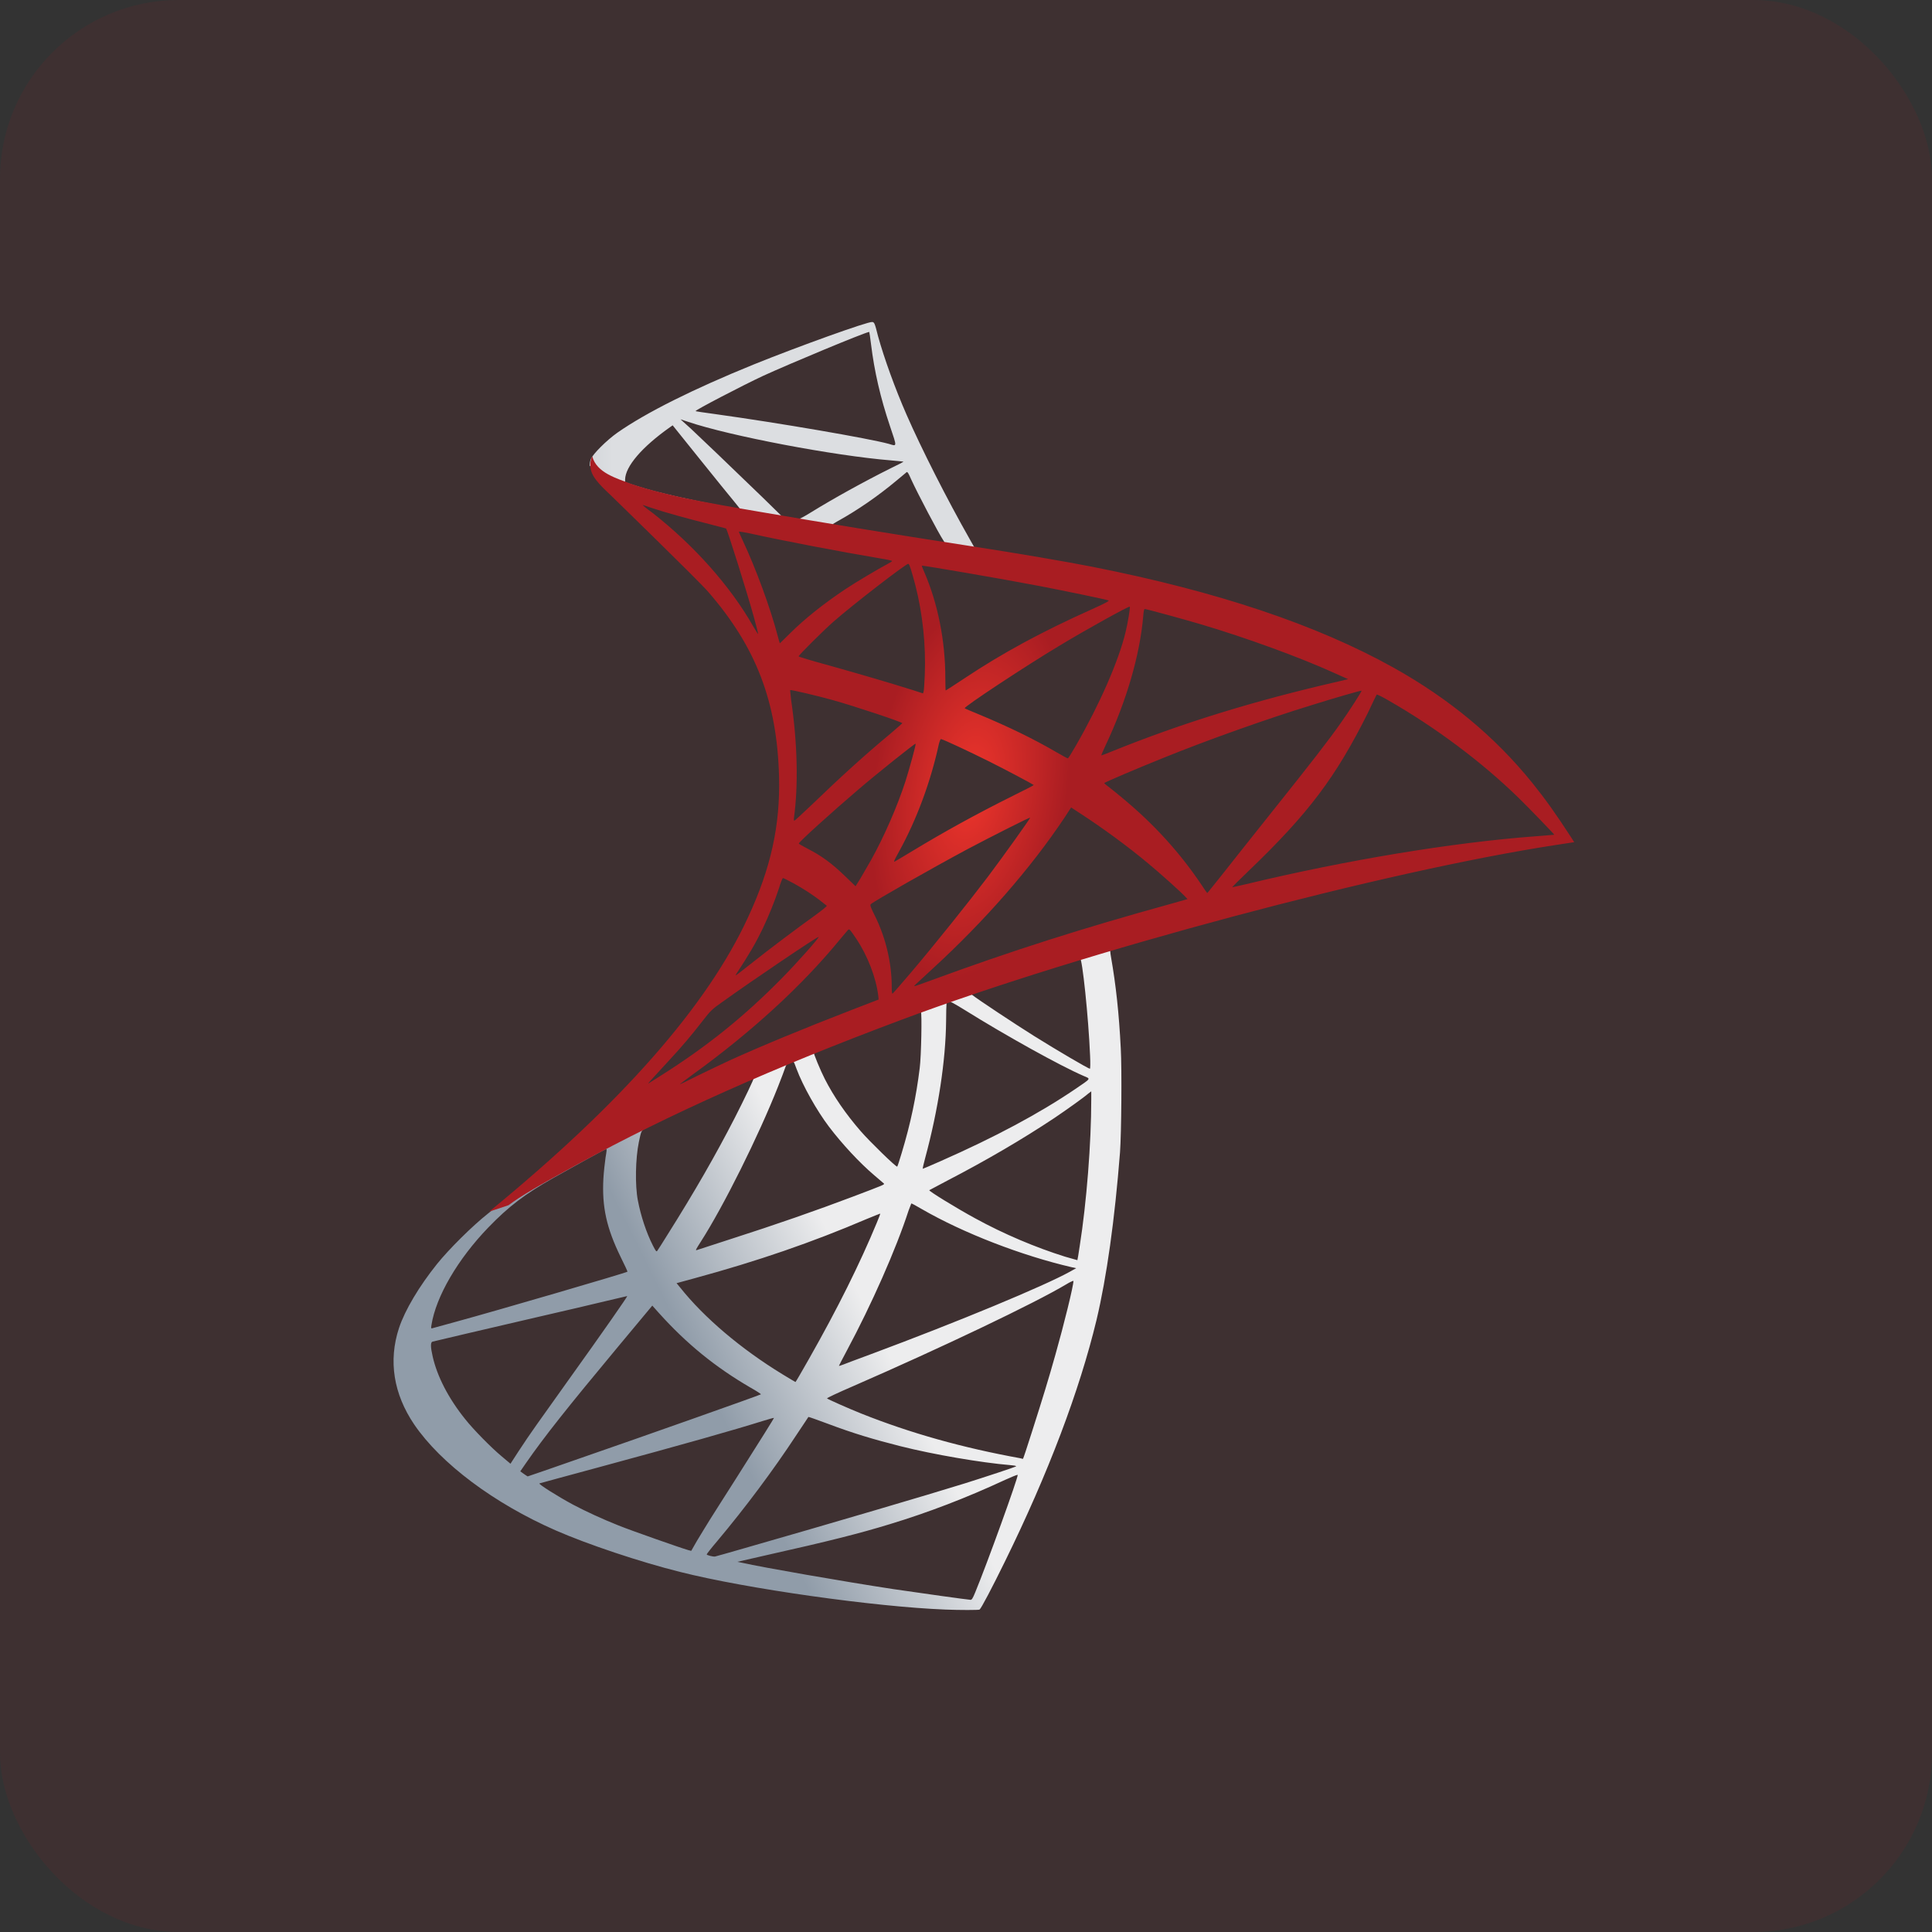
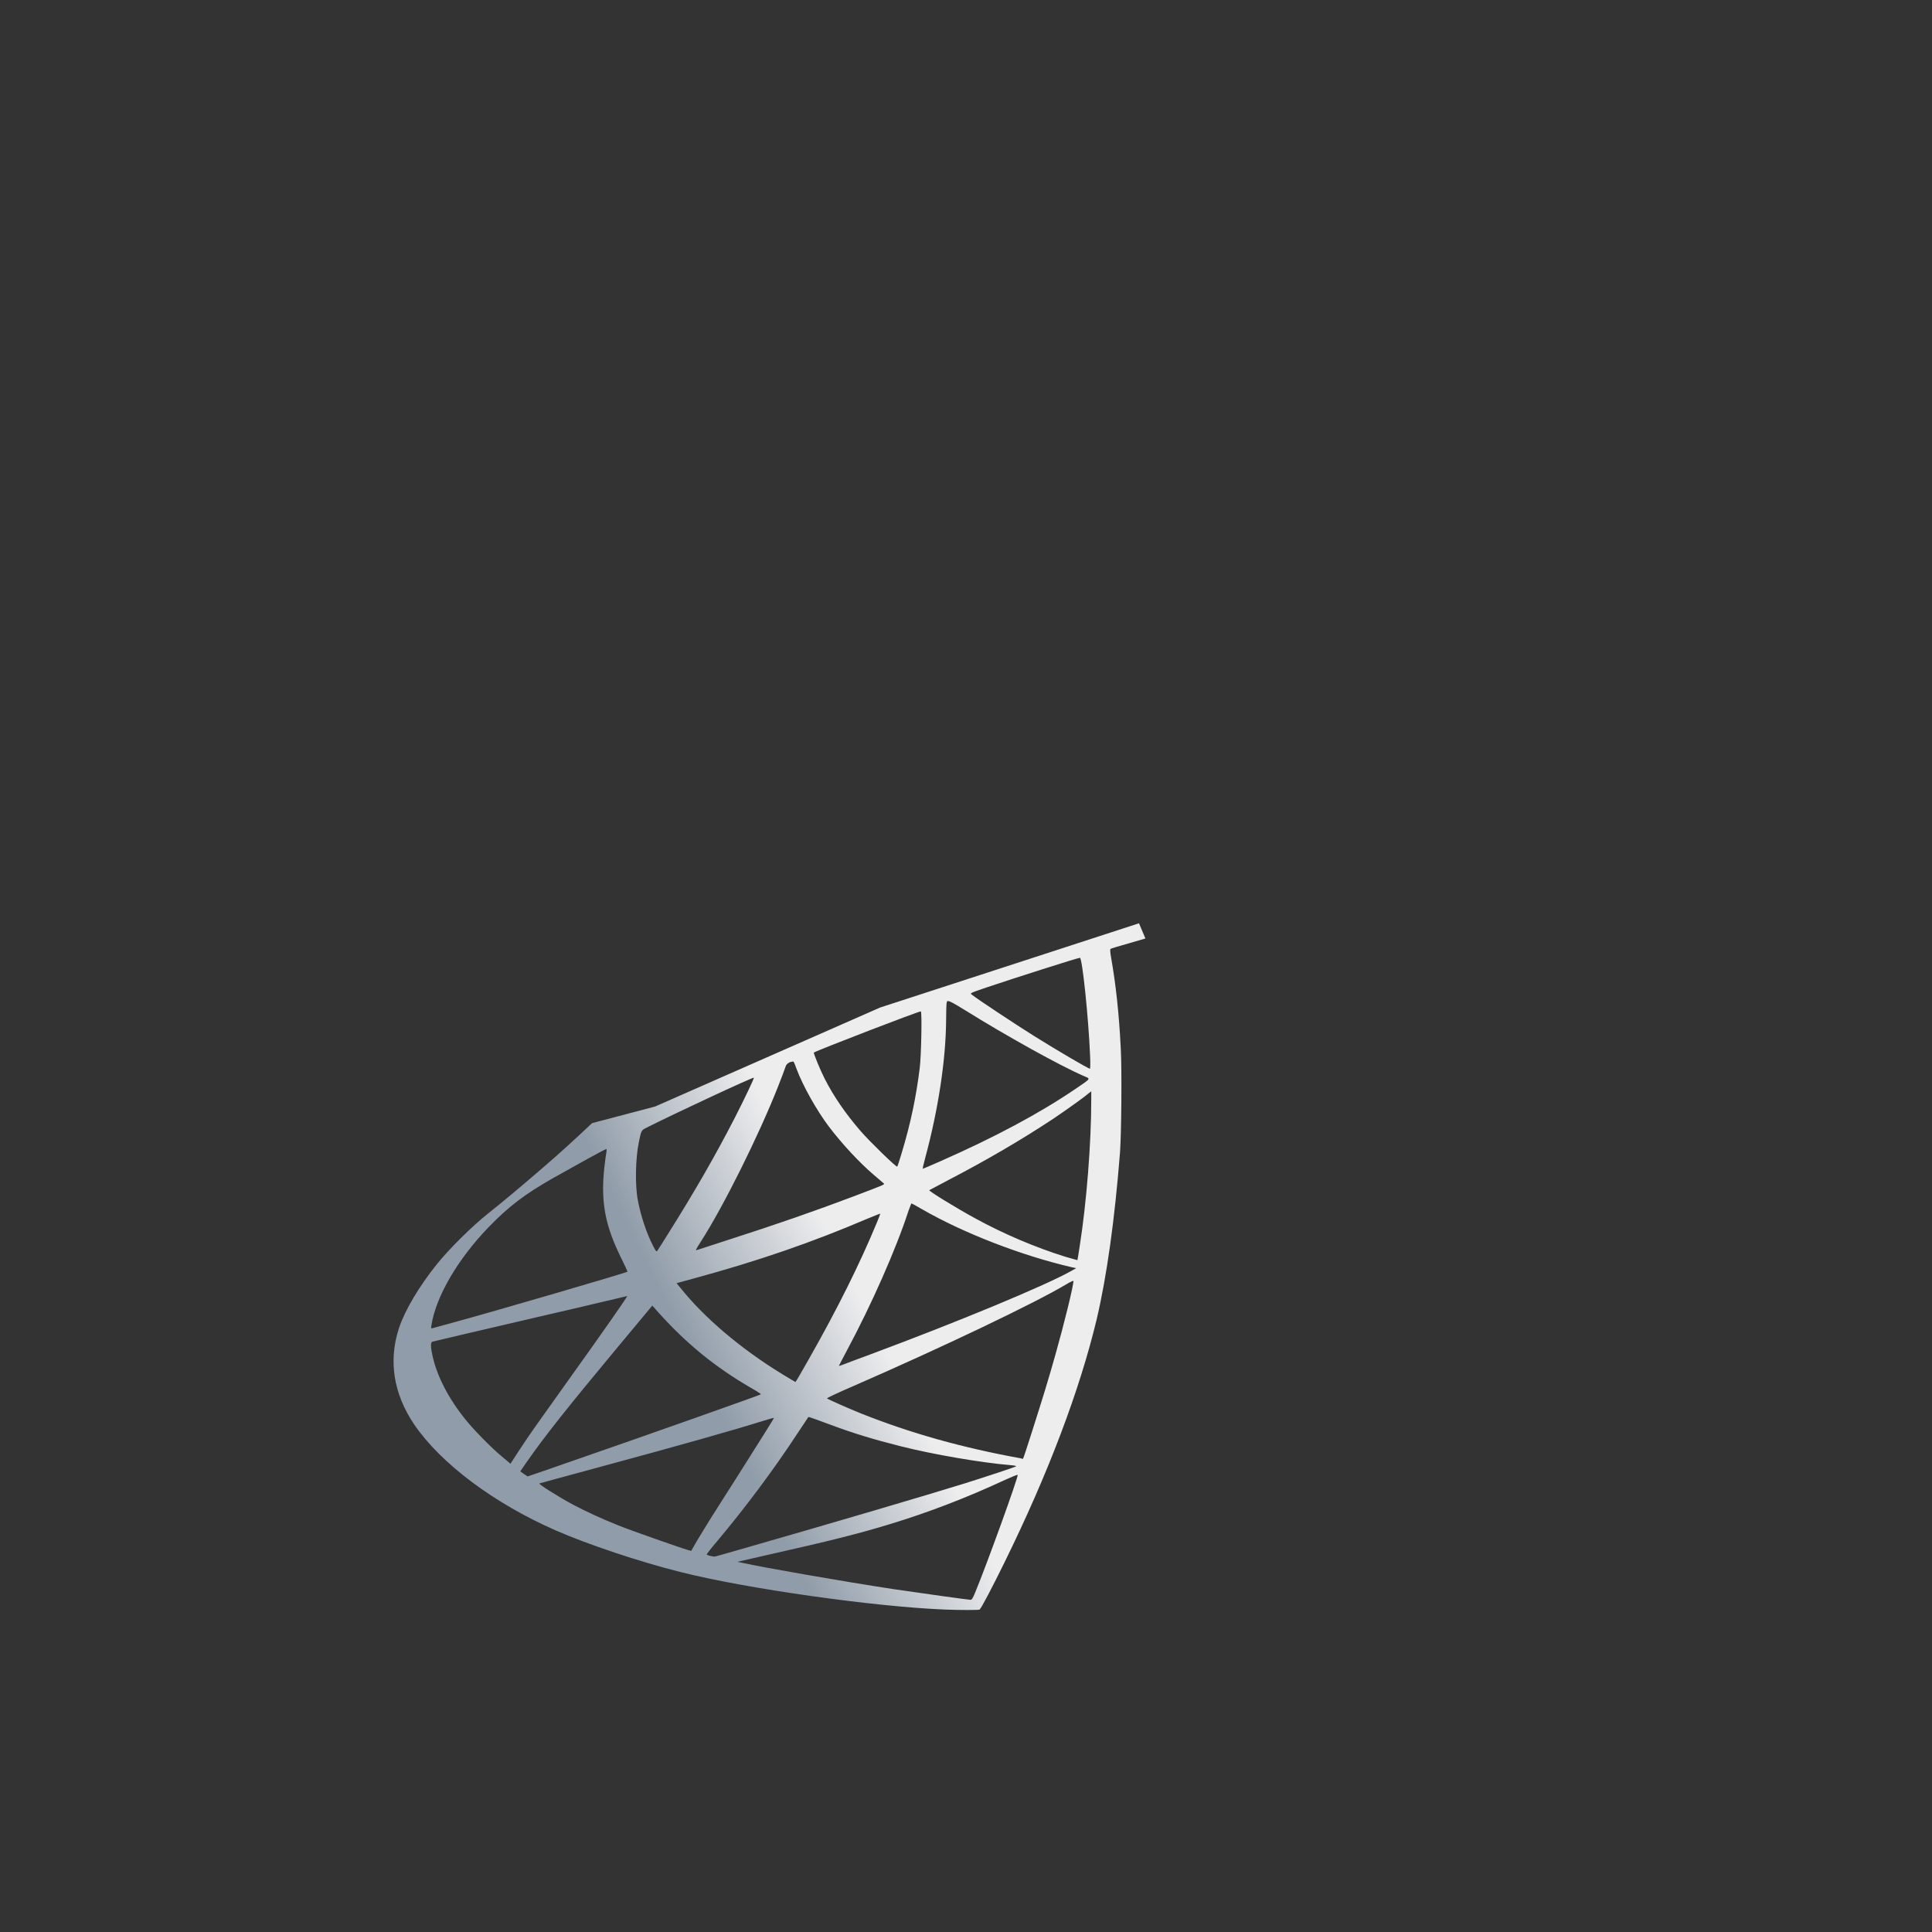
<svg xmlns="http://www.w3.org/2000/svg" width="54" height="54" viewBox="0 0 54 54" fill="none">
  <rect x="0" y="0" width="54" height="54" fill="#333333" stroke="none" />
-   <rect opacity="0.1" width="54" height="54" rx="5" fill="#A91D22" />
  <path d="M31.835 25.806L24.602 28.16L18.309 30.928L16.548 31.392C16.1 31.817 15.63 32.247 15.121 32.683C14.564 33.163 14.044 33.599 13.645 33.915C13.202 34.264 12.546 34.917 12.213 35.331C11.715 35.953 11.321 36.612 11.152 37.119C10.851 38.034 10.999 38.961 11.578 39.816C12.322 40.906 13.804 42.018 15.531 42.775C16.412 43.162 17.893 43.658 19.009 43.936C20.862 44.405 24.449 44.911 26.422 44.988C26.821 45.004 27.357 45.004 27.379 44.988C27.423 44.96 27.729 44.377 28.084 43.653C29.298 41.184 30.173 38.868 30.649 36.89C30.933 35.691 31.157 34.094 31.305 32.204C31.343 31.675 31.359 29.904 31.326 29.305C31.277 28.324 31.19 27.528 31.053 26.749C31.031 26.634 31.026 26.531 31.037 26.525C31.059 26.509 31.124 26.487 32.015 26.231L31.835 25.806ZM30.184 26.771C30.25 26.771 30.424 28.444 30.468 29.501C30.479 29.724 30.474 29.871 30.463 29.871C30.419 29.871 29.539 29.354 28.91 28.961C28.363 28.618 27.325 27.931 27.161 27.8C27.106 27.762 27.111 27.757 27.56 27.604C28.32 27.348 30.124 26.771 30.184 26.771ZM26.499 27.98C26.548 27.98 26.674 28.051 26.975 28.236C28.101 28.939 29.632 29.79 30.288 30.073C30.49 30.16 30.512 30.127 30.047 30.444C29.052 31.119 27.811 31.784 26.291 32.454C26.023 32.574 25.799 32.667 25.794 32.667C25.783 32.667 25.815 32.531 25.859 32.367C26.226 31.01 26.433 29.637 26.444 28.536C26.45 27.991 26.45 27.991 26.499 27.975C26.488 27.98 26.493 27.98 26.499 27.98ZM25.739 28.269C25.772 28.302 25.75 29.523 25.706 29.855C25.608 30.651 25.455 31.392 25.203 32.225C25.143 32.427 25.088 32.596 25.078 32.607C25.055 32.634 24.306 31.904 24.06 31.62C23.634 31.13 23.3 30.64 23.055 30.16C22.929 29.915 22.732 29.435 22.748 29.419C22.836 29.359 25.717 28.247 25.739 28.269ZM22.163 29.67C22.169 29.67 22.174 29.67 22.18 29.675C22.191 29.686 22.229 29.773 22.262 29.871C22.437 30.345 22.83 31.043 23.169 31.49C23.541 31.98 24.028 32.503 24.432 32.846C24.564 32.956 24.684 33.059 24.7 33.075C24.733 33.108 24.744 33.103 23.853 33.441C22.819 33.833 21.693 34.225 20.403 34.639C20.095 34.738 19.787 34.838 19.479 34.939C19.43 34.956 19.446 34.928 19.588 34.705C20.228 33.708 21.201 31.751 21.748 30.367C21.841 30.127 21.934 29.888 21.95 29.833C21.972 29.757 21.999 29.73 22.07 29.691C22.109 29.68 22.147 29.67 22.163 29.67ZM21.07 30.122C21.086 30.133 20.807 30.716 20.534 31.25C20.004 32.28 19.424 33.294 18.648 34.525C18.517 34.737 18.391 34.934 18.374 34.956C18.347 34.994 18.336 34.983 18.249 34.814C18.063 34.449 17.91 33.98 17.828 33.55C17.746 33.124 17.762 32.383 17.855 31.926C17.926 31.588 17.921 31.593 18.085 31.512C18.784 31.157 21.048 30.1 21.07 30.122ZM30.501 30.503V30.732C30.501 31.947 30.37 33.615 30.178 34.83C30.146 35.043 30.118 35.217 30.113 35.222C30.113 35.222 29.954 35.179 29.768 35.124C28.948 34.868 28.057 34.492 27.253 34.051C26.723 33.762 25.952 33.288 25.974 33.266C25.979 33.261 26.209 33.141 26.477 32.999C27.549 32.443 28.576 31.844 29.468 31.25C29.801 31.026 30.304 30.667 30.414 30.569L30.501 30.503ZM16.942 32.116C16.964 32.116 16.958 32.16 16.925 32.356C16.904 32.498 16.876 32.759 16.865 32.939C16.822 33.735 16.953 34.323 17.346 35.13C17.456 35.353 17.543 35.538 17.538 35.544C17.5 35.577 13.88 36.634 12.743 36.944C12.404 37.037 12.109 37.119 12.087 37.124C12.049 37.135 12.043 37.13 12.059 37.037C12.185 36.236 12.798 35.19 13.65 34.307C14.219 33.718 14.673 33.375 15.449 32.934C16.007 32.618 16.865 32.144 16.931 32.122C16.931 32.116 16.936 32.116 16.942 32.116ZM25.471 33.637C25.477 33.631 25.608 33.702 25.766 33.795C26.936 34.471 28.566 35.097 29.954 35.419L30.08 35.446L29.905 35.544C29.178 35.947 26.789 36.939 24.345 37.849C23.989 37.98 23.64 38.111 23.574 38.138C23.508 38.165 23.448 38.181 23.448 38.176C23.448 38.17 23.547 37.98 23.672 37.745C24.356 36.47 25.044 34.917 25.394 33.838C25.438 33.735 25.465 33.642 25.471 33.637ZM24.602 33.92C24.607 33.926 24.564 34.04 24.509 34.171C24.033 35.321 23.41 36.574 22.612 37.98C22.409 38.34 22.24 38.628 22.234 38.628C22.229 38.628 22.065 38.53 21.868 38.41C20.709 37.702 19.681 36.83 19.009 35.985L18.91 35.865L19.408 35.729C21.19 35.244 22.704 34.721 24.208 34.078C24.421 33.991 24.596 33.92 24.602 33.92ZM30.003 35.8C30.009 35.925 29.73 37.048 29.5 37.86C29.309 38.541 29.145 39.075 28.844 40.018C28.713 40.432 28.599 40.775 28.593 40.775C28.587 40.775 28.555 40.77 28.522 40.759C26.898 40.465 25.444 40.056 24.077 39.511C23.694 39.358 23.147 39.113 23.115 39.086C23.104 39.075 23.432 38.922 23.847 38.743C26.335 37.658 28.916 36.427 29.801 35.898C29.905 35.833 29.987 35.8 30.003 35.8ZM17.532 36.225C17.543 36.236 16.849 37.233 15.876 38.59C15.537 39.064 15.143 39.62 14.995 39.827C14.848 40.034 14.624 40.361 14.498 40.557L14.268 40.912L14.022 40.705C13.732 40.465 13.229 39.953 13.005 39.669C12.535 39.086 12.218 38.47 12.092 37.909C12.032 37.648 12.032 37.517 12.087 37.5C12.169 37.479 13.629 37.135 14.995 36.819C15.755 36.645 16.636 36.438 16.953 36.361C17.27 36.285 17.527 36.225 17.532 36.225ZM18.232 36.492L18.407 36.688C19.195 37.566 19.998 38.214 20.971 38.781C21.146 38.879 21.278 38.966 21.267 38.972C21.228 38.999 17.888 40.181 16.34 40.715C15.471 41.02 14.755 41.266 14.749 41.266C14.744 41.266 14.695 41.233 14.64 41.195L14.542 41.124L14.7 40.895C15.214 40.154 15.859 39.342 17.265 37.653L18.232 36.492ZM22.595 39.604C22.601 39.598 22.841 39.685 23.136 39.794C23.847 40.062 24.41 40.23 25.165 40.421C26.094 40.656 27.439 40.884 28.232 40.95C28.352 40.961 28.418 40.971 28.396 40.988C28.358 41.01 27.554 41.277 26.964 41.462C26.023 41.756 23.153 42.601 20.813 43.271C20.381 43.397 20.009 43.5 19.987 43.505C19.933 43.516 19.752 43.467 19.752 43.446C19.752 43.435 19.883 43.266 20.042 43.08C20.829 42.143 21.611 41.097 22.262 40.105C22.442 39.833 22.595 39.609 22.595 39.604ZM21.633 39.631C21.638 39.636 21.25 40.258 20.572 41.326C20.282 41.778 19.96 42.29 19.845 42.47C19.736 42.644 19.572 42.917 19.479 43.069L19.32 43.347L19.238 43.326C19.041 43.271 17.658 42.786 17.292 42.639C16.838 42.459 16.368 42.241 16.018 42.056C15.581 41.822 15.034 41.473 15.078 41.462C15.088 41.456 15.838 41.255 16.739 41.01C19.134 40.361 20.463 39.985 21.332 39.713C21.491 39.664 21.628 39.626 21.633 39.631ZM28.44 41.222H28.445C28.467 41.277 27.581 43.729 27.259 44.503C27.188 44.677 27.161 44.721 27.122 44.715C27.029 44.71 25.744 44.53 24.962 44.415C23.601 44.208 21.316 43.81 20.742 43.68L20.611 43.653L21.425 43.467C23.175 43.075 24.017 42.862 24.87 42.601C25.947 42.274 27.013 41.865 28.09 41.364C28.259 41.288 28.402 41.228 28.44 41.222Z" fill="url(#paint0_linear_1183_515)" />
-   <path d="M24.378 9C24.257 8.984 22.316 9.682 21.064 10.188C19.375 10.875 18.063 11.529 17.254 12.095C16.953 12.308 16.576 12.684 16.515 12.831C16.494 12.886 16.483 12.951 16.483 13.016L17.215 13.709L18.959 14.264L23.109 15.005L27.855 15.817L27.904 15.409C27.888 15.409 27.877 15.403 27.86 15.403L27.237 15.305L27.111 15.082C26.466 13.948 25.755 12.542 25.34 11.594C25.017 10.858 24.711 10.008 24.542 9.398C24.449 9.028 24.438 9.006 24.378 9ZM24.29 9.278H24.296C24.301 9.284 24.323 9.436 24.345 9.616C24.438 10.379 24.607 11.115 24.875 11.91C25.077 12.51 25.077 12.477 24.842 12.406C24.285 12.254 21.786 11.823 19.976 11.572C19.687 11.534 19.441 11.496 19.441 11.491C19.419 11.469 20.747 10.777 21.332 10.504C22.081 10.161 24.137 9.305 24.29 9.278ZM19.02 11.72L19.233 11.79C20.392 12.183 23.306 12.739 24.913 12.869C25.094 12.886 25.247 12.902 25.252 12.902C25.258 12.908 25.105 12.989 24.908 13.082C24.132 13.469 23.279 13.943 22.688 14.308C22.513 14.417 22.355 14.504 22.333 14.504C22.311 14.504 22.196 14.482 22.076 14.466L21.857 14.433L21.311 13.899C20.348 12.967 19.594 12.248 19.304 11.976L19.02 11.72ZM18.801 11.888L19.572 12.848C19.993 13.376 20.419 13.894 20.512 14.008C20.605 14.123 20.682 14.215 20.676 14.221C20.654 14.237 19.561 14.025 18.981 13.894C18.385 13.758 18.139 13.692 17.773 13.578L17.472 13.48V13.403C17.478 13.038 17.942 12.493 18.73 11.938L18.801 11.888ZM25.351 13.196C25.373 13.196 25.4 13.245 25.465 13.393C25.651 13.801 26.231 14.902 26.373 15.114C26.417 15.185 26.493 15.191 25.723 15.065C23.869 14.766 23.273 14.668 23.273 14.657C23.273 14.651 23.328 14.613 23.399 14.575C23.973 14.259 24.552 13.856 25.067 13.425C25.192 13.322 25.307 13.224 25.329 13.207C25.334 13.196 25.345 13.191 25.351 13.196Z" fill="url(#paint1_linear_1183_515)" />
-   <path d="M16.554 12.755C16.554 12.755 16.433 12.946 16.548 13.229C16.619 13.403 16.827 13.616 17.062 13.834C17.062 13.834 19.495 16.199 19.79 16.537C21.135 18.084 21.72 19.61 21.775 21.714C21.808 23.065 21.551 24.253 20.911 25.632C19.774 28.106 17.374 30.836 13.672 33.866L14.214 33.686C14.564 33.424 15.039 33.146 16.155 32.536C18.73 31.13 21.627 29.838 25.181 28.509C30.299 26.591 38.713 24.346 43.502 23.615L44 23.539L43.923 23.419C43.486 22.744 43.185 22.324 42.824 21.877C41.775 20.58 40.501 19.528 38.943 18.657C36.799 17.463 34.027 16.531 30.517 15.839C29.856 15.708 28.401 15.458 27.221 15.278C24.716 14.891 23.098 14.624 21.316 14.319C20.676 14.21 19.719 14.046 19.085 13.91C18.757 13.839 18.128 13.692 17.636 13.523C17.243 13.371 16.674 13.218 16.554 12.755ZM17.964 14.117C17.97 14.112 18.057 14.145 18.172 14.183C18.38 14.253 18.648 14.335 18.965 14.422C19.205 14.488 19.445 14.552 19.687 14.613C20.015 14.695 20.288 14.771 20.293 14.771C20.332 14.809 20.884 16.569 21.07 17.245C21.141 17.501 21.196 17.719 21.19 17.719C21.184 17.725 21.125 17.632 21.053 17.507C20.414 16.384 19.402 15.245 18.232 14.33C18.079 14.221 17.964 14.123 17.964 14.117ZM20.654 14.858C20.682 14.858 20.802 14.875 20.95 14.907C21.879 15.114 23.547 15.431 24.613 15.61C24.793 15.638 24.935 15.67 24.935 15.681C24.935 15.692 24.87 15.73 24.788 15.774C24.607 15.867 23.88 16.297 23.64 16.46C23.032 16.864 22.486 17.3 22.092 17.692C21.934 17.85 21.797 17.981 21.797 17.981C21.797 17.981 21.764 17.888 21.737 17.774C21.54 17.016 21.13 15.894 20.758 15.104C20.698 14.978 20.649 14.864 20.649 14.853C20.649 14.864 20.649 14.858 20.654 14.858ZM25.389 15.758C25.422 15.768 25.477 15.954 25.586 16.362C25.788 17.152 25.881 18.035 25.848 18.858C25.837 19.087 25.826 19.299 25.815 19.327L25.799 19.381L25.515 19.289C24.93 19.103 23.979 18.825 23.164 18.597C22.699 18.471 22.322 18.357 22.322 18.346C22.322 18.313 23 17.637 23.29 17.381C23.842 16.896 25.34 15.741 25.389 15.758ZM25.766 15.812C25.783 15.796 28.03 16.183 29.052 16.379C29.812 16.526 30.917 16.755 30.982 16.782C31.015 16.793 30.9 16.858 30.534 17.022C29.09 17.67 28.019 18.253 26.953 18.962C26.674 19.147 26.439 19.299 26.433 19.299C26.428 19.299 26.422 19.142 26.422 18.951C26.422 17.915 26.215 16.869 25.832 15.986C25.794 15.899 25.761 15.818 25.766 15.812ZM31.578 16.956C31.595 16.973 31.523 17.414 31.458 17.676C31.261 18.488 30.731 19.692 30.08 20.825C29.965 21.027 29.861 21.191 29.85 21.196C29.84 21.201 29.692 21.12 29.522 21.021C28.888 20.651 28.166 20.302 27.379 19.975C27.16 19.883 26.969 19.806 26.964 19.796C26.925 19.763 28.686 18.602 29.615 18.046C30.353 17.599 31.556 16.934 31.578 16.956ZM31.994 17.022C32.043 17.022 33.038 17.294 33.557 17.447C34.842 17.828 36.318 18.368 37.281 18.804L37.68 18.983L37.401 19.049C35.05 19.588 33.038 20.21 31.097 20.994C30.938 21.06 30.796 21.114 30.785 21.114C30.774 21.114 30.829 20.989 30.9 20.836C31.485 19.599 31.862 18.308 31.955 17.207C31.961 17.103 31.977 17.022 31.994 17.022ZM22.087 19.289C22.103 19.272 22.863 19.452 23.273 19.567C23.896 19.741 25.22 20.182 25.22 20.215C25.22 20.22 25.072 20.346 24.897 20.498C24.181 21.092 23.492 21.719 22.666 22.515C22.42 22.749 22.212 22.94 22.202 22.94C22.191 22.94 22.185 22.907 22.191 22.863C22.316 21.948 22.289 20.771 22.114 19.577C22.098 19.425 22.081 19.294 22.087 19.289ZM38.057 19.305C38.068 19.316 37.707 19.883 37.477 20.204C37.149 20.673 36.668 21.294 35.58 22.656C35.006 23.376 34.361 24.188 34.148 24.46C33.929 24.733 33.749 24.961 33.743 24.961C33.738 24.961 33.667 24.863 33.59 24.743C32.978 23.828 32.245 23.027 31.376 22.308C31.212 22.171 31.031 22.024 30.971 21.981C30.911 21.937 30.862 21.893 30.862 21.888C30.862 21.872 31.791 21.474 32.497 21.191C33.732 20.689 35.416 20.09 36.679 19.703C37.341 19.496 38.046 19.294 38.057 19.305ZM38.478 19.414C38.5 19.409 38.631 19.474 38.79 19.567C40.118 20.324 41.419 21.299 42.447 22.302C42.737 22.585 43.453 23.327 43.442 23.332C43.442 23.332 43.191 23.354 42.896 23.376C40.594 23.55 37.647 24.035 34.815 24.716C34.623 24.76 34.454 24.798 34.443 24.798C34.432 24.798 34.645 24.585 34.913 24.329C36.575 22.733 37.335 21.724 38.232 19.926C38.358 19.659 38.467 19.43 38.478 19.414C38.472 19.414 38.472 19.414 38.478 19.414ZM26.302 20.657C26.379 20.673 27.089 21.005 27.625 21.272C28.117 21.517 28.855 21.91 28.894 21.942C28.899 21.948 28.637 22.084 28.314 22.242C27.286 22.754 26.406 23.239 25.487 23.795C25.225 23.953 25.006 24.084 25.001 24.084C24.979 24.084 24.984 24.062 25.132 23.795C25.624 22.902 26.018 21.834 26.242 20.793C26.264 20.711 26.286 20.657 26.302 20.657ZM25.591 20.787C25.608 20.804 25.422 21.474 25.307 21.839C25.083 22.531 24.706 23.397 24.339 24.051C24.252 24.204 24.12 24.427 24.049 24.553L23.913 24.771L23.607 24.476C23.251 24.133 22.962 23.921 22.59 23.73C22.442 23.654 22.327 23.588 22.327 23.577C22.327 23.534 23.262 22.689 23.978 22.079C24.492 21.637 25.575 20.771 25.591 20.787ZM29.938 22.569L30.206 22.744C30.818 23.141 31.54 23.67 32.092 24.133C32.404 24.389 33.005 24.929 33.125 25.059L33.191 25.13L32.748 25.256C30.244 25.948 28.309 26.563 26.05 27.392C25.799 27.484 25.586 27.561 25.569 27.561C25.537 27.561 25.509 27.588 26.073 27.07C27.516 25.746 28.795 24.286 29.747 22.863L29.938 22.569ZM28.795 22.852C28.806 22.863 28.057 23.915 27.609 24.509C27.073 25.218 26.122 26.405 25.465 27.179C25.192 27.501 24.957 27.768 24.946 27.773C24.93 27.779 24.924 27.697 24.924 27.572C24.924 26.912 24.755 26.209 24.46 25.61C24.334 25.359 24.312 25.299 24.339 25.272C24.443 25.179 26.034 24.275 27.04 23.735C27.718 23.376 28.779 22.842 28.795 22.852ZM21.884 24.542C21.901 24.542 22.027 24.607 22.169 24.683C22.519 24.874 22.83 25.087 23.109 25.316C23.12 25.326 22.978 25.441 22.792 25.577C22.273 25.948 21.485 26.542 21.026 26.907C20.545 27.288 20.529 27.299 20.583 27.217C20.944 26.667 21.124 26.356 21.316 25.959C21.485 25.605 21.655 25.185 21.775 24.82C21.819 24.662 21.873 24.542 21.884 24.542ZM23.727 25.98C23.754 25.975 23.787 26.024 23.935 26.242C24.246 26.705 24.487 27.326 24.547 27.828L24.558 27.937L23.809 28.226C22.469 28.743 21.234 29.256 20.397 29.637C20.162 29.746 19.752 29.942 19.484 30.073C19.216 30.209 18.998 30.313 18.998 30.307C18.998 30.302 19.167 30.176 19.375 30.024C21.01 28.841 22.426 27.544 23.486 26.247C23.601 26.111 23.705 25.986 23.716 25.98L23.727 25.98ZM22.88 26.188C22.901 26.209 22.278 26.912 21.852 27.343C20.797 28.416 19.752 29.256 18.456 30.073C18.292 30.176 18.145 30.269 18.128 30.28C18.09 30.302 18.139 30.247 18.708 29.631C19.069 29.244 19.342 28.918 19.654 28.514C19.861 28.247 19.9 28.209 20.201 27.997C21.004 27.419 22.858 26.166 22.88 26.188Z" fill="url(#paint2_radial_1183_515)" />
  <defs>
    <linearGradient id="paint0_linear_1183_515" x1="19.545" y1="38.321" x2="23.991" y2="36.114" gradientUnits="userSpaceOnUse">
      <stop stop-color="#909CA9" />
      <stop offset="1" stop-color="#EDEDEE" />
    </linearGradient>
    <linearGradient id="paint1_linear_1183_515" x1="11.055" y1="26.945" x2="17.136" y2="26.945" gradientUnits="userSpaceOnUse">
      <stop stop-color="#939FAB" />
      <stop offset="1" stop-color="#DCDEE1" />
    </linearGradient>
    <radialGradient id="paint2_radial_1183_515" cx="0" cy="0" r="1" gradientUnits="userSpaceOnUse" gradientTransform="translate(27.122 22.018) rotate(-171.485) scale(2.713 5.411)">
      <stop stop-color="#EE352C" />
      <stop offset="1" stop-color="#A91D22" />
    </radialGradient>
  </defs>
</svg>